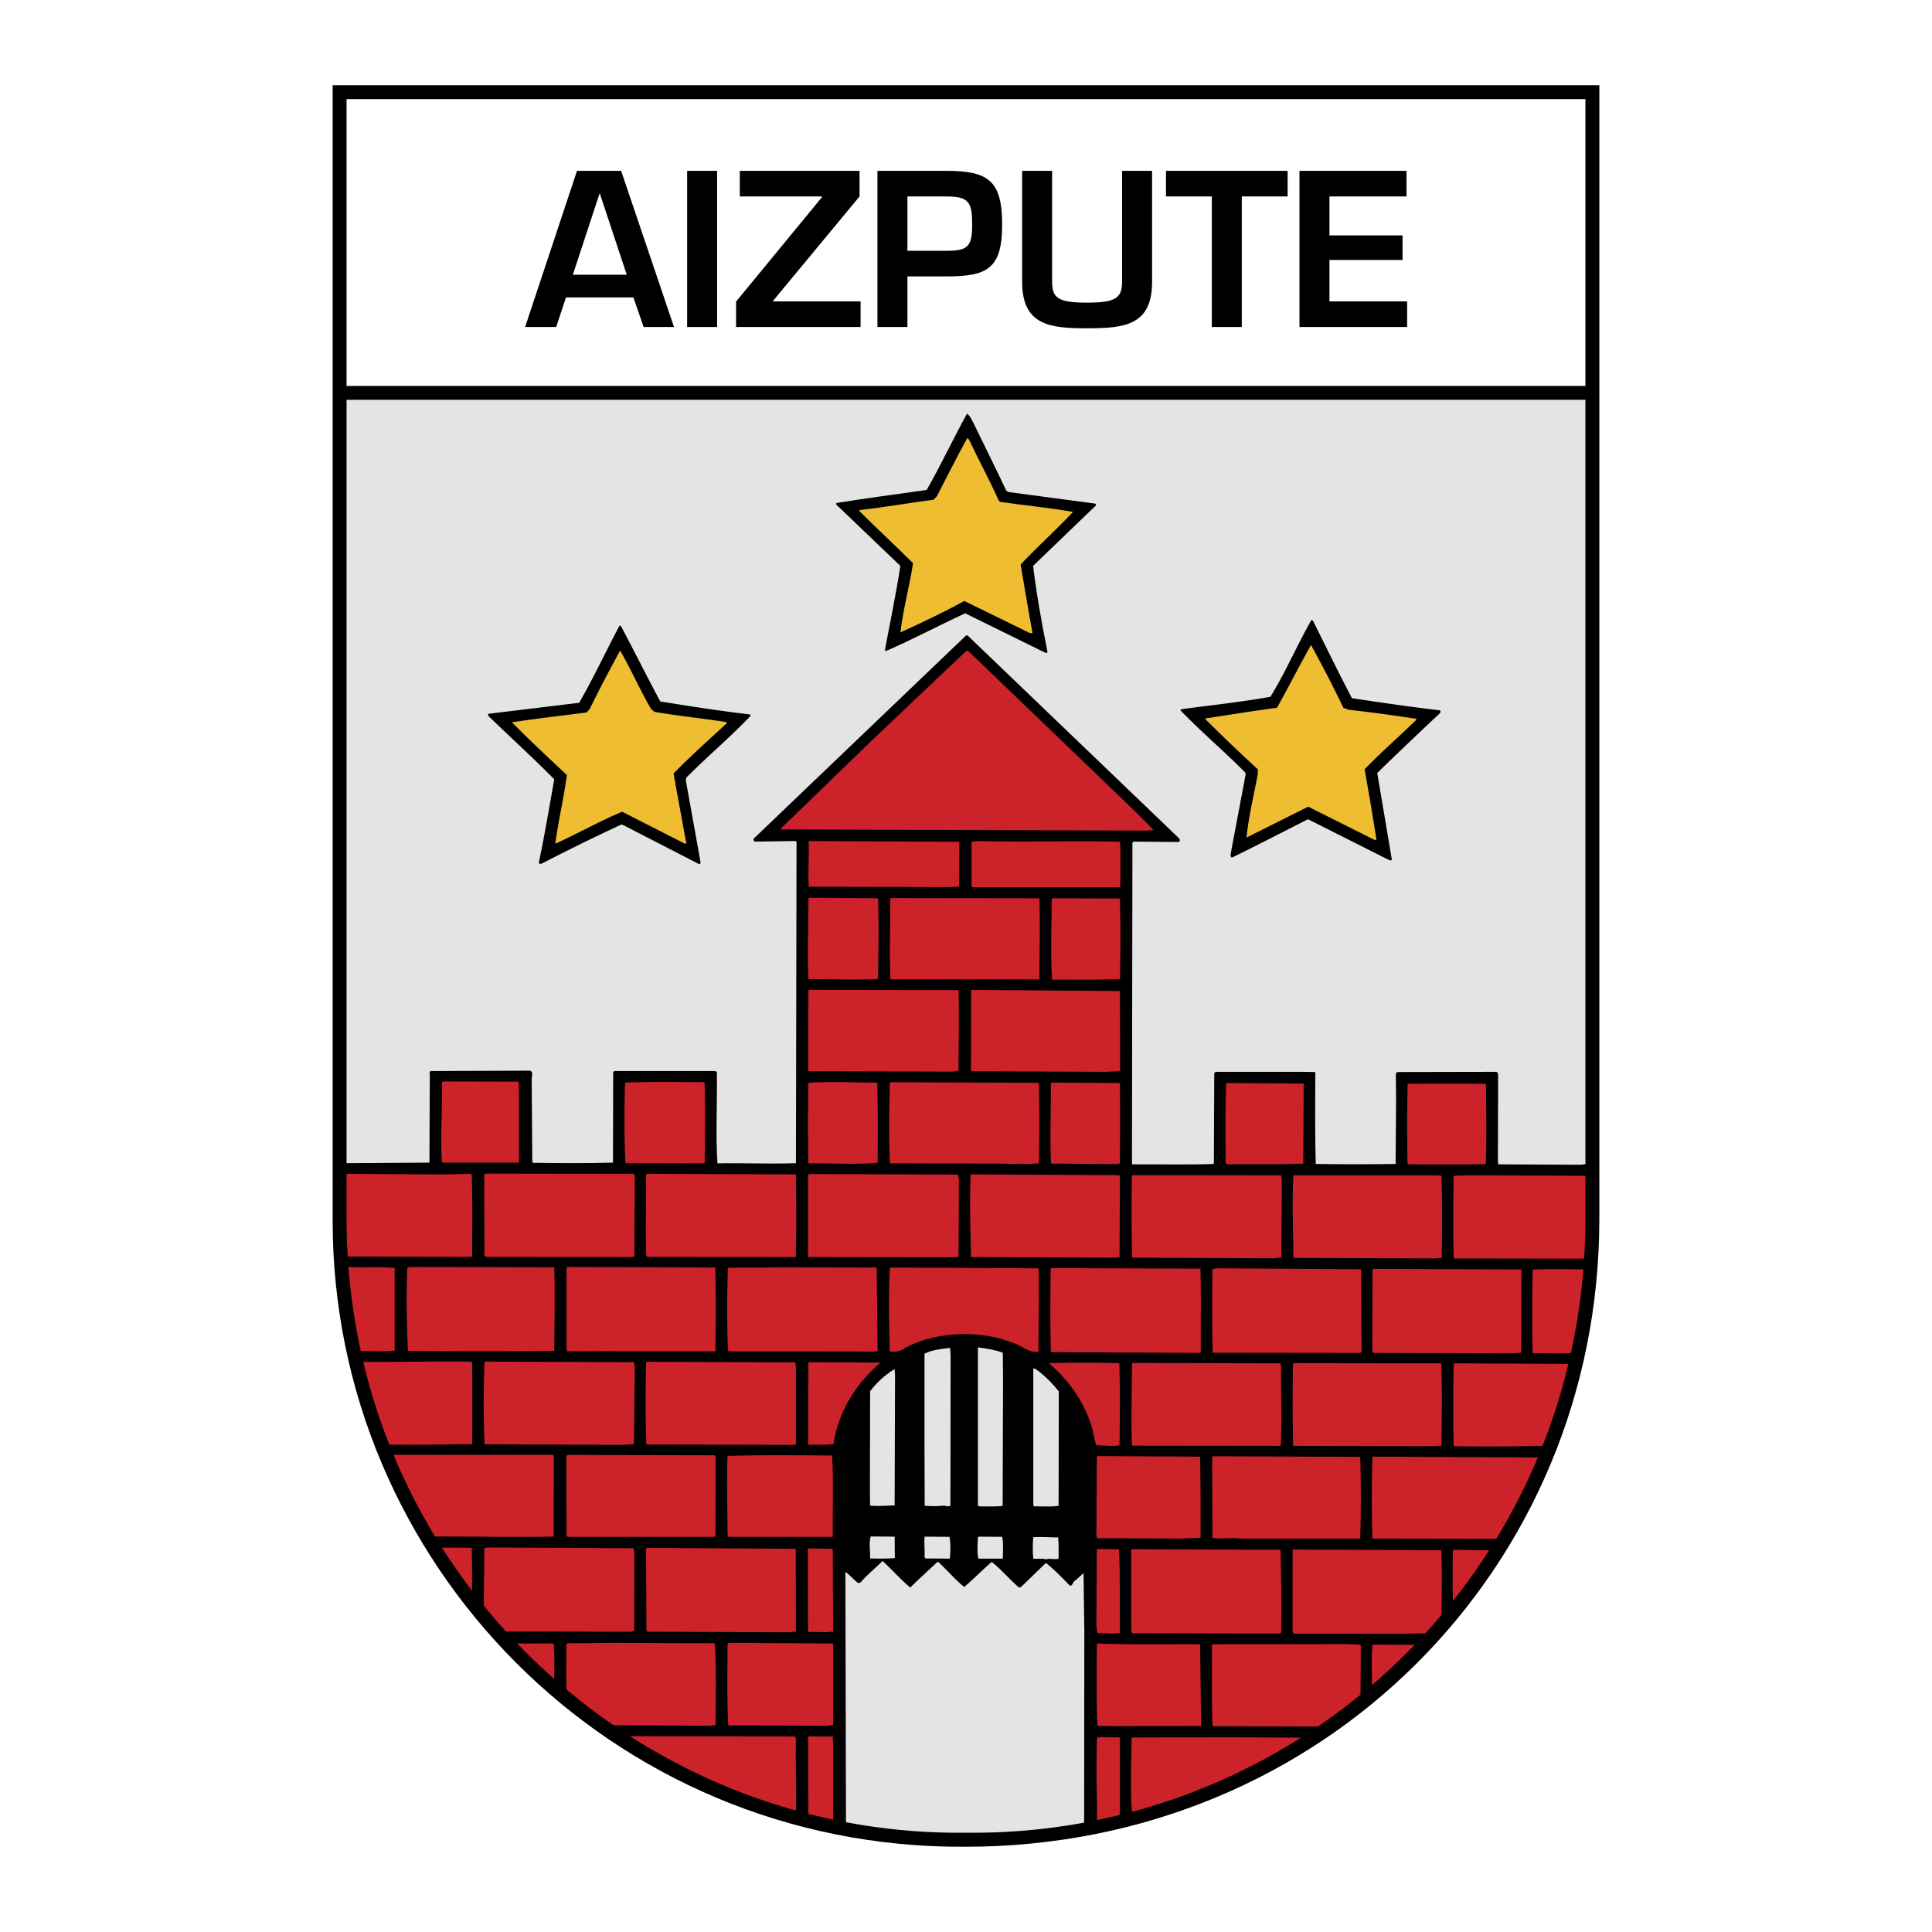
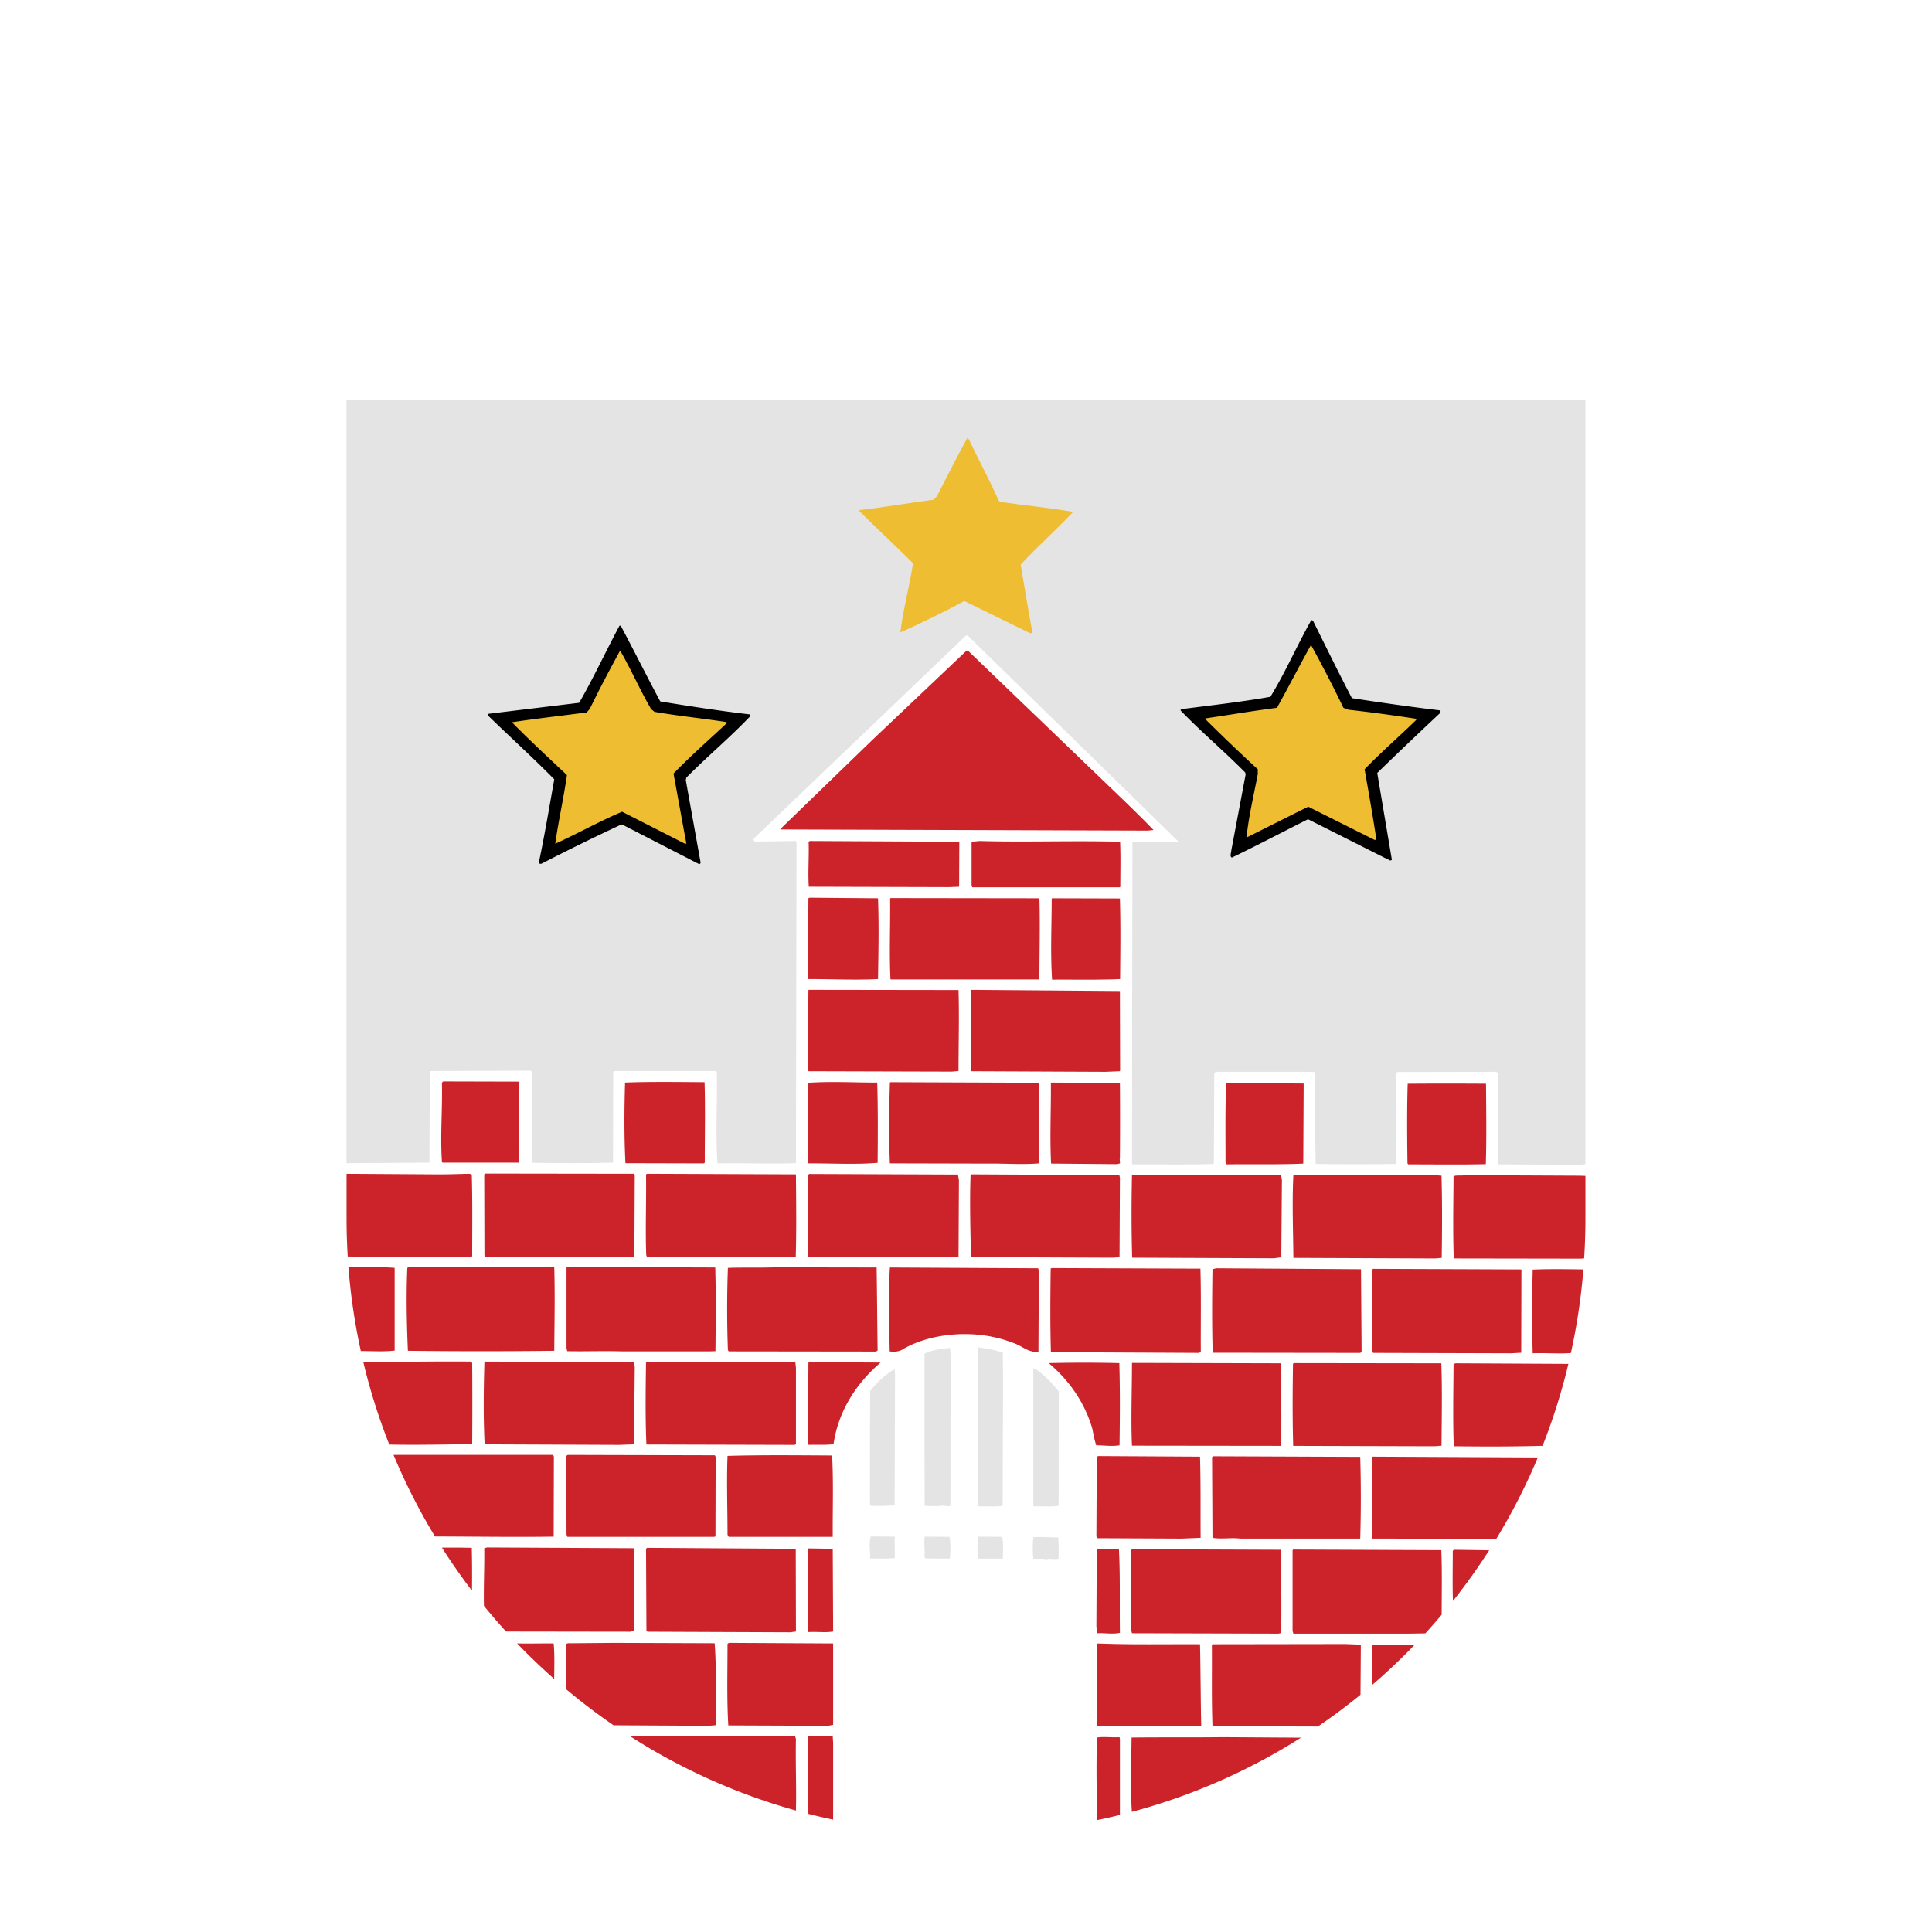
<svg xmlns="http://www.w3.org/2000/svg" width="2500" height="2500" viewBox="0 0 192.756 192.756">
  <g fill-rule="evenodd" clip-rule="evenodd">
    <path fill="#fff" d="M0 0h192.756v192.756H0V0z" />
-     <path d="M159.566 8.504v113.113c0 34.76-27.533 62.635-63.272 62.635-35.316.221-63.105-28.34-63.105-62.42V8.504h126.377z" />
-     <path fill="#fff" d="M34.576 38.503h123.602V9.889l-123.602.003v28.611z" />
-     <path d="M63.196 29.676l1.018 2.95h3.033l-5.276-15.58h-4.404l-5.176 15.58h3.099l.977-2.95h6.729zm-.664-2.264h-5.38l2.659-8.081h.042l2.679 8.081zm9.015-10.367h-2.991v15.58h2.991v-15.58zm14.209 0H73.812V19.6h8.185v.083l-8.559 10.408v2.534H85.86V30.07h-8.725v-.062l8.621-10.407v-2.556zm1.786 15.58h2.992v-5.048h3.905c4.072 0 5.547-.769 5.547-5.173 0-4.362-1.371-5.359-5.547-5.359h-6.897v15.58zm2.992-7.603V19.6h3.905c2.244 0 2.555.603 2.555 2.804 0 2.182-.416 2.618-2.555 2.618h-3.905zm21.417-7.977v11.072c0 1.683-.748 2.077-3.51 2.077-2.889 0-3.471-.478-3.471-2.077V17.045h-2.99v11.072c0 4.362 2.805 4.636 6.461 4.636 3.779 0 6.502-.294 6.502-4.636V17.045h-2.992zm11.945 2.556h4.57v-2.555h-12.133v2.555h4.57v13.025h2.992V19.601h.001zm8.745 0h7.688v-2.555H129.65v15.58h10.74V30.07h-7.75v-4.134h7.293v-2.452h-7.293v-3.883h.001z" />
-     <path d="M158.178 116.143l-.406.064-8.287-.039-.039-.365.02-8.406c.02-.191 0-.461-.238-.461l-9.787.02c-.117.037-.178.135-.178.211.061 2.98-.02 6.039-.02 8.963-2.742.039-5.15.039-7.973 0-.078-2.924-.059-6.213-.039-9.059l-.039-.115-1.203-.02h-8.703l-.139.135-.039 8.943-.039.115c-2.625.098-5.387.02-8.09.039l-.041-.096.021-17.812.02-12.138v-2.058l.137-.096 4.5.039c.119-.077.119-.231.039-.347L96.54 63.404h-.158L75.268 83.602c-.099.057-.099.173-.079.25l.119.115 4.084-.058.079.097-.059 32.047c-2.704.096-5.071-.039-7.834.02-.197-3.039 0-6.098-.059-9.137l-.197-.078H61.297l-.119.098-.02 9.041c-2.704.076-5.486.057-8.012.018l-.04-.191-.059-8.215c0-.25.197-.672-.158-.787l-9.866.037c-.178.02-.198.213-.139.309l-.039 8.752-.02.078-8.251.055V39.89h123.602v76.253h.002z" fill="#e4e4e5" />
-     <path d="M97.172 42.302c1.066 2.212 2.189 4.443 3.236 6.675l.236.115 8.623 1.154c.217.154-.059.308-.178.423l-6.018 5.79c.355 2.886.867 5.752 1.439 8.58-.02.135-.178.116-.275.058l-7.933-3.905c-2.664 1.212-5.249 2.616-7.933 3.771l-.079-.116c.513-2.77 1.105-5.54 1.539-8.387l-6.413-6.136.02-.135c3-.5 5.999-.866 9.018-1.308 1.421-2.482 2.644-5.098 4.025-7.618.338.251.495.674.693 1.039z" />
+     <path d="M158.178 116.143l-.406.064-8.287-.039-.039-.365.02-8.406c.02-.191 0-.461-.238-.461l-9.787.02c-.117.037-.178.135-.178.211.061 2.98-.02 6.039-.02 8.963-2.742.039-5.15.039-7.973 0-.078-2.924-.059-6.213-.039-9.059l-.039-.115-1.203-.02h-8.703l-.139.135-.039 8.943-.039.115c-2.625.098-5.387.02-8.09.039l-.041-.096.021-17.812.02-12.138v-2.058l.137-.096 4.5.039L96.54 63.404h-.158L75.268 83.602c-.099.057-.099.173-.079.25l.119.115 4.084-.058.079.097-.059 32.047c-2.704.096-5.071-.039-7.834.02-.197-3.039 0-6.098-.059-9.137l-.197-.078H61.297l-.119.098-.02 9.041c-2.704.076-5.486.057-8.012.018l-.04-.191-.059-8.215c0-.25.197-.672-.158-.787l-9.866.037c-.178.02-.198.213-.139.309l-.039 8.752-.02.078-8.251.055V39.89h123.602v76.253h.002z" fill="#e4e4e5" />
    <path d="M96.678 43.86c.966 2.058 2.052 4.021 2.96 6.079l.139.135c2.387.346 4.912.577 7.281 1-1.697 1.808-3.533 3.443-5.23 5.251.395 2.308.77 4.578 1.186 6.848l-.277-.02-6.532-3.193c-2.072 1.135-4.242 2.173-6.374 3.135.276-2.308.908-4.578 1.263-6.906-1.737-1.731-3.651-3.5-5.387-5.232l.118-.077c2.467-.269 4.854-.712 7.321-1.02l.335-.365c1.006-1.924 1.974-3.905 3.039-5.809l.158.174z" fill="#eebd31" />
    <path d="M130.994 61.923c1.283 2.578 2.545 5.174 3.887 7.733 2.902.442 5.822.865 8.742 1.212.178.077.08.211.039.289a445.702 445.702 0 0 0-6.254 5.963l1.459 8.656c-.178.192-.336-.058-.494-.077l-7.873-3.963c-2.525 1.27-5.051 2.597-7.596 3.828-.238-.116-.061-.481-.061-.692l1.441-7.637-.059-.173c-2.172-2.193-4.381-4.04-6.434-6.175-.039-.039.039-.096.098-.135 2.941-.384 5.92-.711 8.861-1.231 1.52-2.481 2.645-5.117 4.084-7.656l.16.058zM61.929 62.423c1.342 2.52 2.604 5.059 3.947 7.56 2.96.48 5.92.942 8.899 1.289.178.058.059.231-.04.308-2.013 2.097-4.184 3.904-6.255 6.001l-.059.25 1.48 8.233c-.02.115-.099.173-.217.115l-7.479-3.847-.198-.077a217.83 217.83 0 0 0-7.992 3.924c-.099 0-.237.02-.256-.115.572-2.712 1.046-5.521 1.539-8.31-2.111-2.154-4.381-4.193-6.571-6.329-.039-.057-.059-.154.02-.211l9.038-1.096c1.46-2.54 2.664-5.155 4.025-7.694h.119v-.001z" />
    <path d="M134.033 70.618l.492.192c2.27.25 4.52.558 6.77.904v.115c-1.717 1.674-3.512 3.232-5.15 4.925.414 2.309.828 4.713 1.184 7.04h-.197l-6.609-3.309c-2.053 1.02-4.105 2.059-6.158 3.078.217-2.135.73-4.231 1.125-6.328v-.481a182.633 182.633 0 0 1-5.229-5.001v-.077c2.367-.346 4.736-.75 7.143-1.058 1.145-2.059 2.25-4.213 3.395-6.271a127.118 127.118 0 0 1 3.234 6.271zM64.967 70.752l.336.27c2.348.404 4.795.654 7.183 1.02v.134c-1.756 1.635-3.631 3.29-5.289 5.002l1.283 7.002-.217-.039-6.196-3.155c-2.27.962-4.42 2.174-6.67 3.194.316-2.271.849-4.598 1.165-6.848-1.875-1.77-3.67-3.424-5.486-5.271 2.407-.365 4.953-.654 7.459-.981l.316-.365c.947-1.962 1.973-3.886 3.019-5.809 1.105 1.903 1.972 3.923 3.097 5.846z" fill="#eebd31" />
    <path d="M110.412 78.216c1.58 1.52 3.178 3.039 4.678 4.597l-.592.058-36.566-.115v-.116l9.097-8.81 9.413-8.925.157.038 13.813 13.273zM95.692 88.468l-1.007.039-13.99-.039c-.099-1.52.039-3.059-.02-4.501l.138-.058 14.898.077-.019 4.482zM111.754 83.986c.061 1.462.02 2.982.02 4.463l-.039.077H97.014l-.079-.154v-4.386l.79-.077c4.597.135 9.431-.057 14.029.077zM87.601 89.623c.099 2.751.04 5.29 0 8.059-2.289.117-4.479 0-6.946 0-.119-2.5 0-5.443 0-8.059l.099-.058 6.847.058zM103.703 89.623c.078 2.751 0 5.367 0 8.098H88.844c-.138-2.693 0-5.367-.039-8.098l.099-.02 14.799.02zM111.734 89.642c.08 2.597.039 5.559.02 8.04-2.229.098-4.559.039-6.787.059-.178-2.751-.039-5.348-.039-8.098l.078-.02 6.728.019zM95.632 98.779c.079 2.52 0 5.404 0 8.078l-.671.059-14.287-.039-.059-.154.04-7.887.02-.076h1.48l13.477.019zM111.754 106.742l-.02.135-1.439.059-13.42-.059.02-8.098.04-.019 14.799.115.02 7.867zM51.766 107.916c.02 2.789 0 5.406.02 8.08H44.15l-.059-.078c-.178-2.596.059-5.213 0-7.906l.138-.115 7.537.019zM70.295 107.975c.079 2.596.02 5.348.02 8.021l-.079.076-7.834-.02c-.138-2.598-.119-5.482-.04-8.041 2.546-.095 5.289-.056 7.933-.036zM87.522 108.012c.079 2.789.06 5.176.04 8.002-2.229.193-4.676.039-6.906.059a182.65 182.65 0 0 1 0-8.041c2.367-.155 4.439-.02 6.866-.02zM103.645 108.031c.059 2.635.059 5.348 0 8.041-1.619.135-3.375 0-5.111.02l-8.328-.02h-1.42c-.119-2.617-.079-5.502 0-8.061l.059-.037 14.8.057zM111.734 108.051c.02 2.404.02 5.059 0 7.482-.059.135.039.385 0 .539l-.275.076-6.592-.057c-.137-2.693 0-5.232-.02-8.041l.08-.039 6.807.04zM130.027 116.092c-2.506.115-5.031.037-7.637.076l-.119-.211c0-2.635-.039-5.328.061-7.85l.059-.057 7.676.057-.04 7.985zM148.26 108.127c.02 2.674.061 5.463-.02 8.021-2.525.059-5.031.02-7.734.02l-.08-.096c-.039-2.654-.059-5.367.02-7.945 2.546-.02 5.23-.02 7.814 0z" fill="#cc2229" />
    <path d="M51.549 114.861c0 .037 0 .057-.04.037l.04-.076c.02 0 0 .039 0 .039z" />
    <path d="M63.33 117.322l-.039 7.906c0 .25-.276.174-.435.191l-14.405-.018-.119-.193-.02-8.021.099-.096 14.839.02.08.211zM43.281 117.168c1.223.02 2.427-.037 3.571-.057l.217.076c.079 2.713.04 5.598.04 8.156l-.198.059-12.218-.037a62.022 62.022 0 0 1-.117-3.748v-4.504l8.705.055zM79.412 117.168c.02 2.674.059 5.521-.02 8.252l-14.839-.018-.079-.174c-.099-2.578.02-5.387-.02-8.041l.099-.076 14.859.057zM95.672 117.746l-.04 7.656-.671.037-14.286-.019-.059-.096v-8.097l.118-.096 14.839.057.099.558zM111.734 117.516l-.039 7.924-.711.039-14.109-.059c-.059-2.75-.138-5.5-.039-8.232l.099-.02 14.741.078.058.27zM127.896 117.727l-.061 7.713-.729.098-14.148-.059c-.08-2.654-.08-5.482-.021-8.215l.041-.018 14.838.018.08.463zM143.82 117.303c.078 2.713.059 5.559.02 8.195l-.67.057-14.129-.057c-.02-2.713-.139-5.559 0-8.234h14.287l.492.039zM157.574 117.303l.604.018v4.297c0 1.32-.047 2.629-.127 3.928l-.299.029-12.709-.02c-.098-2.73-.039-5.482-.02-8.193.277-.135.691-.039 1.047-.098h3.156l8.348.039zM55.298 126.441c.079 2.77.02 5.576 0 8.328-4.933.059-9.59.059-14.603 0-.118-2.674-.177-5.559-.059-8.252.138-.193.434-.02.631-.115l14.031.039zM39.374 126.498v8.252c-1.115.125-2.268.047-3.376.043a61.283 61.283 0 0 1-1.237-8.387c1.55.088 3.081-.041 4.613.092zM71.361 126.459c.079 2.828.04 5.752.02 8.35l-.691.02h-8.623c-1.756-.059-3.75.018-5.466-.02l-.079-.27v-8.08l.079-.057 14.76.057zM87.463 126.459c.039 2.789.059 5.482.098 8.291l-.177.096-14.682-.018-.079-.135a113.075 113.075 0 0 1 0-8.195c1.519-.057 3.216 0 4.814-.057l10.026.018zM103.645 126.883l-.039 7.963c-.947.193-1.717-.652-2.645-.904-3.297-1.287-7.716-1.096-10.755.598-.414.307-.927.365-1.44.289-.059-2.693-.138-5.771.02-8.369l14.799.078.06.345zM119.766 126.574c.08 2.713.02 5.637.039 8.33l-.217.076-14.74-.076c-.078-2.809-.059-5.521-.02-8.33l.08-.057 14.858.057zM135.848 134.885l-.137.096-14.721-.018c-.08-2.926-.061-5.426-.02-8.33l.373-.096 14.445.096.06 8.252zM151.793 126.67l-.02 8.293-1.027.057-13.754-.04-.078-.21.02-8.118.058-.058 14.721.058.08.018zM156.727 134.994c-1.188.096-2.549-.027-3.809.025-.08-2.848-.061-5.559 0-8.35 1.664-.074 3.443-.039 5.057-.02a61.592 61.592 0 0 1-1.248 8.345z" fill="#cc2229" />
    <path d="M100.053 134.963l.02 2.941-.039 12.33c-.809.117-1.578.039-2.369.059l-.098-.135V134.48l.02-.057c.849.116 1.677.251 2.466.54zM94.843 135.154l-.02 15.062c-.198.135-.454.018-.671 0-.592.076-1.263.057-1.895.018l-.02-5.732v-9.443c.75-.385 1.697-.482 2.545-.578l.061.673z" fill="#e4e4e5" />
    <path d="M47.011 135.846l.098.154c.02 2.654.02 5.443 0 8.08-2.814.033-5.533.1-8.27.043a60.503 60.503 0 0 1-2.598-8.254c3.634.027 7.02-.058 10.77-.023zM63.33 136.404l-.079 7.695-1.441.057-13.458-.056c-.138-2.732-.099-5.617-.02-8.254l14.918.059.08.499zM79.412 136.48v7.6l-.119.076-14.8-.039c-.118-2.5-.079-5.578-.039-8.193l.099-.059 14.8.059.059.556zM87.858 135.943c-2.545 2.174-4.243 4.982-4.696 8.137-.77.115-1.638.037-2.487.076l-.059-.27.04-7.906.04-.076 7.162.039zM111.676 136c.078 2.771.059 5.367.02 8.195-.73.135-1.559 0-2.328 0-.158-.5-.277-1.059-.375-1.615-.711-2.482-2.191-4.752-4.361-6.58 2.268-.057 4.716-.057 7.044 0zM127.816 136.25c-.039 2.713.1 5.291-.039 8.002l-14.84-.018c-.117-2.752 0-5.367 0-8.234l.041-.02 14.779.039.059.231zM143.801 136.02c.098 2.674.039 5.521.02 8.215l-.689.057-14.109-.039c-.08-2.75-.061-5.48-.02-8.193l.097-.06 14.701.02zM153.906 144.248c-2.912.082-5.967.08-8.863.043-.098-2.654-.039-5.52-.02-8.213l.217-.059 11.238.057a60.548 60.548 0 0 1-2.572 8.172z" fill="#cc2229" />
    <path d="M48.668 136.5c-.04.059-.059.039-.079.039l.039-.076c.04.017.099.017.04.037z" fill="#cc2229" />
    <path d="M105.637 138.828l-.02 10.926v.48c-.789.117-1.658.039-2.467.059l-.059-.154v-13.6c.197-.039.336.154.492.23a12.053 12.053 0 0 1 2.054 2.059zM89.298 137.232l-.04 12.965c-.829.02-1.618.096-2.447.02l-.02-1.098.02-10.311a8.571 8.571 0 0 1 2.447-2.211l.04.635z" fill="#e4e4e5" />
    <path d="M55.259 145.33l-.02 7.982c-3.942.053-7.935-.008-11.841-.018a60.958 60.958 0 0 1-4.136-8.139H55.18l.079.175zM71.4 145.35l-.019 7.943-.138.039H56.601l-.079-.23-.02-7.848.138-.098 14.682.039.078.155zM83.023 145.215c.139 2.809.04 5.289.06 8.117h-10.38l-.118-.211c0-2.674-.099-5.232 0-7.867 3.512-.098 6.906-.059 10.438-.039zM119.727 145.33c.078 2.713.039 5.289.059 8.098l-1.873.078-8.406-.039-.119-.174.039-7.943.139-.078 10.161.058zM135.711 145.35c.078 2.693.078 5.424 0 8.156h-11.979c-.908-.115-1.895.076-2.762-.078l-.041-8.039.08-.098 14.702.059zM149.291 153.523l-12.377-.018c-.059-2.713-.078-5.541.02-8.176l15.412.076h1.086a60.787 60.787 0 0 1-4.141 8.118z" fill="#cc2229" />
    <path d="M89.259 153.312c.02.73 0 1.385.02 2.137-.928.076-1.539.057-2.467.037.02-.75-.138-1.559.059-2.193l2.388.019zM94.725 153.332c.138.674.118 1.48.039 2.174l-2.447-.02-.079-.172c.059-.654-.079-1.367.02-2.002l2.467.02zM99.994 153.332c.137.789.059 1.404.059 2.174h-2.447c-.139-.77-.078-1.328-.039-2.135l.098-.059 2.329.02zM105.578 153.391c.059.691.039 1.385.039 2.115-.395.135-.887-.076-1.262.076-.355-.133-.869-.02-1.264-.076-.078-.693-.059-1.443 0-2.135.79-.059 1.757.02 2.487.02z" fill="#e4e4e5" />
    <path d="M47.07 154.428c.03 1.396.037 2.848.021 4.279a61.47 61.47 0 0 1-3-4.299c.981-.004 1.952-.008 2.979.02zM63.291 154.967l-.02 7.752-.375.078-12.408-.018a62.68 62.68 0 0 1-2.206-2.564c-.042-1.943.062-3.941.031-5.748l.276-.076 14.622.076.08.5zM79.412 162.777l-.572.077-14.248-.057-.098-.135-.039-8.137.098-.097 14.839.097.02 8.252zM83.122 162.699v.078c-.77.135-1.618 0-2.447.057l-.059-.057-.02-8.232.079-.059 2.408.039.039 8.174zM111.637 154.562c.137 2.654.059 5.598.098 8.35-.809.154-1.461 0-2.25.037l-.098-.691.039-7.637.1-.076c.689-.02 1.4.057 2.111.017zM127.758 154.621c.059 2.732.119 5.482.059 8.311l-.275.057-14.604-.039-.078-.287v-8.002l.078-.098 14.82.058zM143.801 154.66c.086 2.129.035 4.303.035 6.441a57.652 57.652 0 0 1-1.629 1.861l-1.604.025h-11.562l-.08-.25v-8.078l.061-.059 14.779.06zM144.961 159.73c-.057-1.635-.016-3.342-.016-4.994l.098-.115 3.531.049a60.251 60.251 0 0 1-3.613 5.06z" fill="#cc2229" />
-     <path d="M90.818 158.391c.849-.865 1.775-1.654 2.684-2.539h.138c.869.828 1.678 1.77 2.565 2.482.887-.75 1.815-1.713 2.743-2.502.967.77 1.816 1.789 2.725 2.559l.197-.057 2.486-2.404c.848.691 1.617 1.48 2.387 2.27.297.037.297-.424.572-.539l.789-.711.08 5.77-.02 19.125a61.383 61.383 0 0 1-11.179 1.008h-1.387c-3.811 0-7.553-.363-11.194-1.051l-.059-24.91v-.057c.474.307.79.75 1.263 1.096l.217-.02c.71-.809 1.5-1.443 2.23-2.174.888.808 1.835 1.884 2.763 2.654z" fill="#e4e4e5" />
    <path d="M55.239 163.969c.108 1.16.06 2.355.052 3.539a61.46 61.46 0 0 1-3.696-3.543c1.197.031 2.432-.01 3.644.004zM71.302 163.949c.198 2.637.079 5.502.099 8.176l-.671.059-9.512-.051a61.815 61.815 0 0 1-4.694-3.564c-.065-1.475-.006-3.008-.021-4.541.138-.135.414-.059.552-.078l4.183-.037 10.064.036zM83.122 172.088l-.493.096-9.965-.039c-.158-2.596-.079-5.52-.079-8.137l.138-.096 10.399.057v8.119zM119.727 164.047c.059 2.711.059 5.463.119 8.156l-8.604.02-1.758-.039c-.117-2.713-.059-5.387-.059-8.1l.1-.115c3.434.135 6.668.058 10.202.078zM135.77 164.162l-.033 4.922a60.627 60.627 0 0 1-4.252 3.172l-10.514-.033c-.1-2.674-.041-5.387-.061-8.08l.061-.096 13.26-.02 1.439.057.1.078zM136.889 168.119c-.018-1.377-.072-2.734.045-4.035l4.207.018a61.342 61.342 0 0 1-4.252 4.017zM79.412 173.51c-.055 2.43.06 4.773-.002 7.129a61.1 61.1 0 0 1-16.553-7.416l16.476.02.079.267zM83.122 173.914v7.631a58.901 58.901 0 0 1-2.469-.572l-.037-7.654.04-.076h2.427l.039.671zM111.734 173.51v7.568c-.754.186-1.514.357-2.279.516-.031-.615.021-1.23-.01-1.832a115.873 115.873 0 0 1 0-6.404c.711-.115 1.48.018 2.25-.039l.039.191zM112.924 180.771c-.15-2.496-.062-4.947-.025-7.414 3-.039 6.117 0 9.078-.039l7.822.051a60.851 60.851 0 0 1-16.875 7.402z" fill="#cc2229" />
  </g>
</svg>